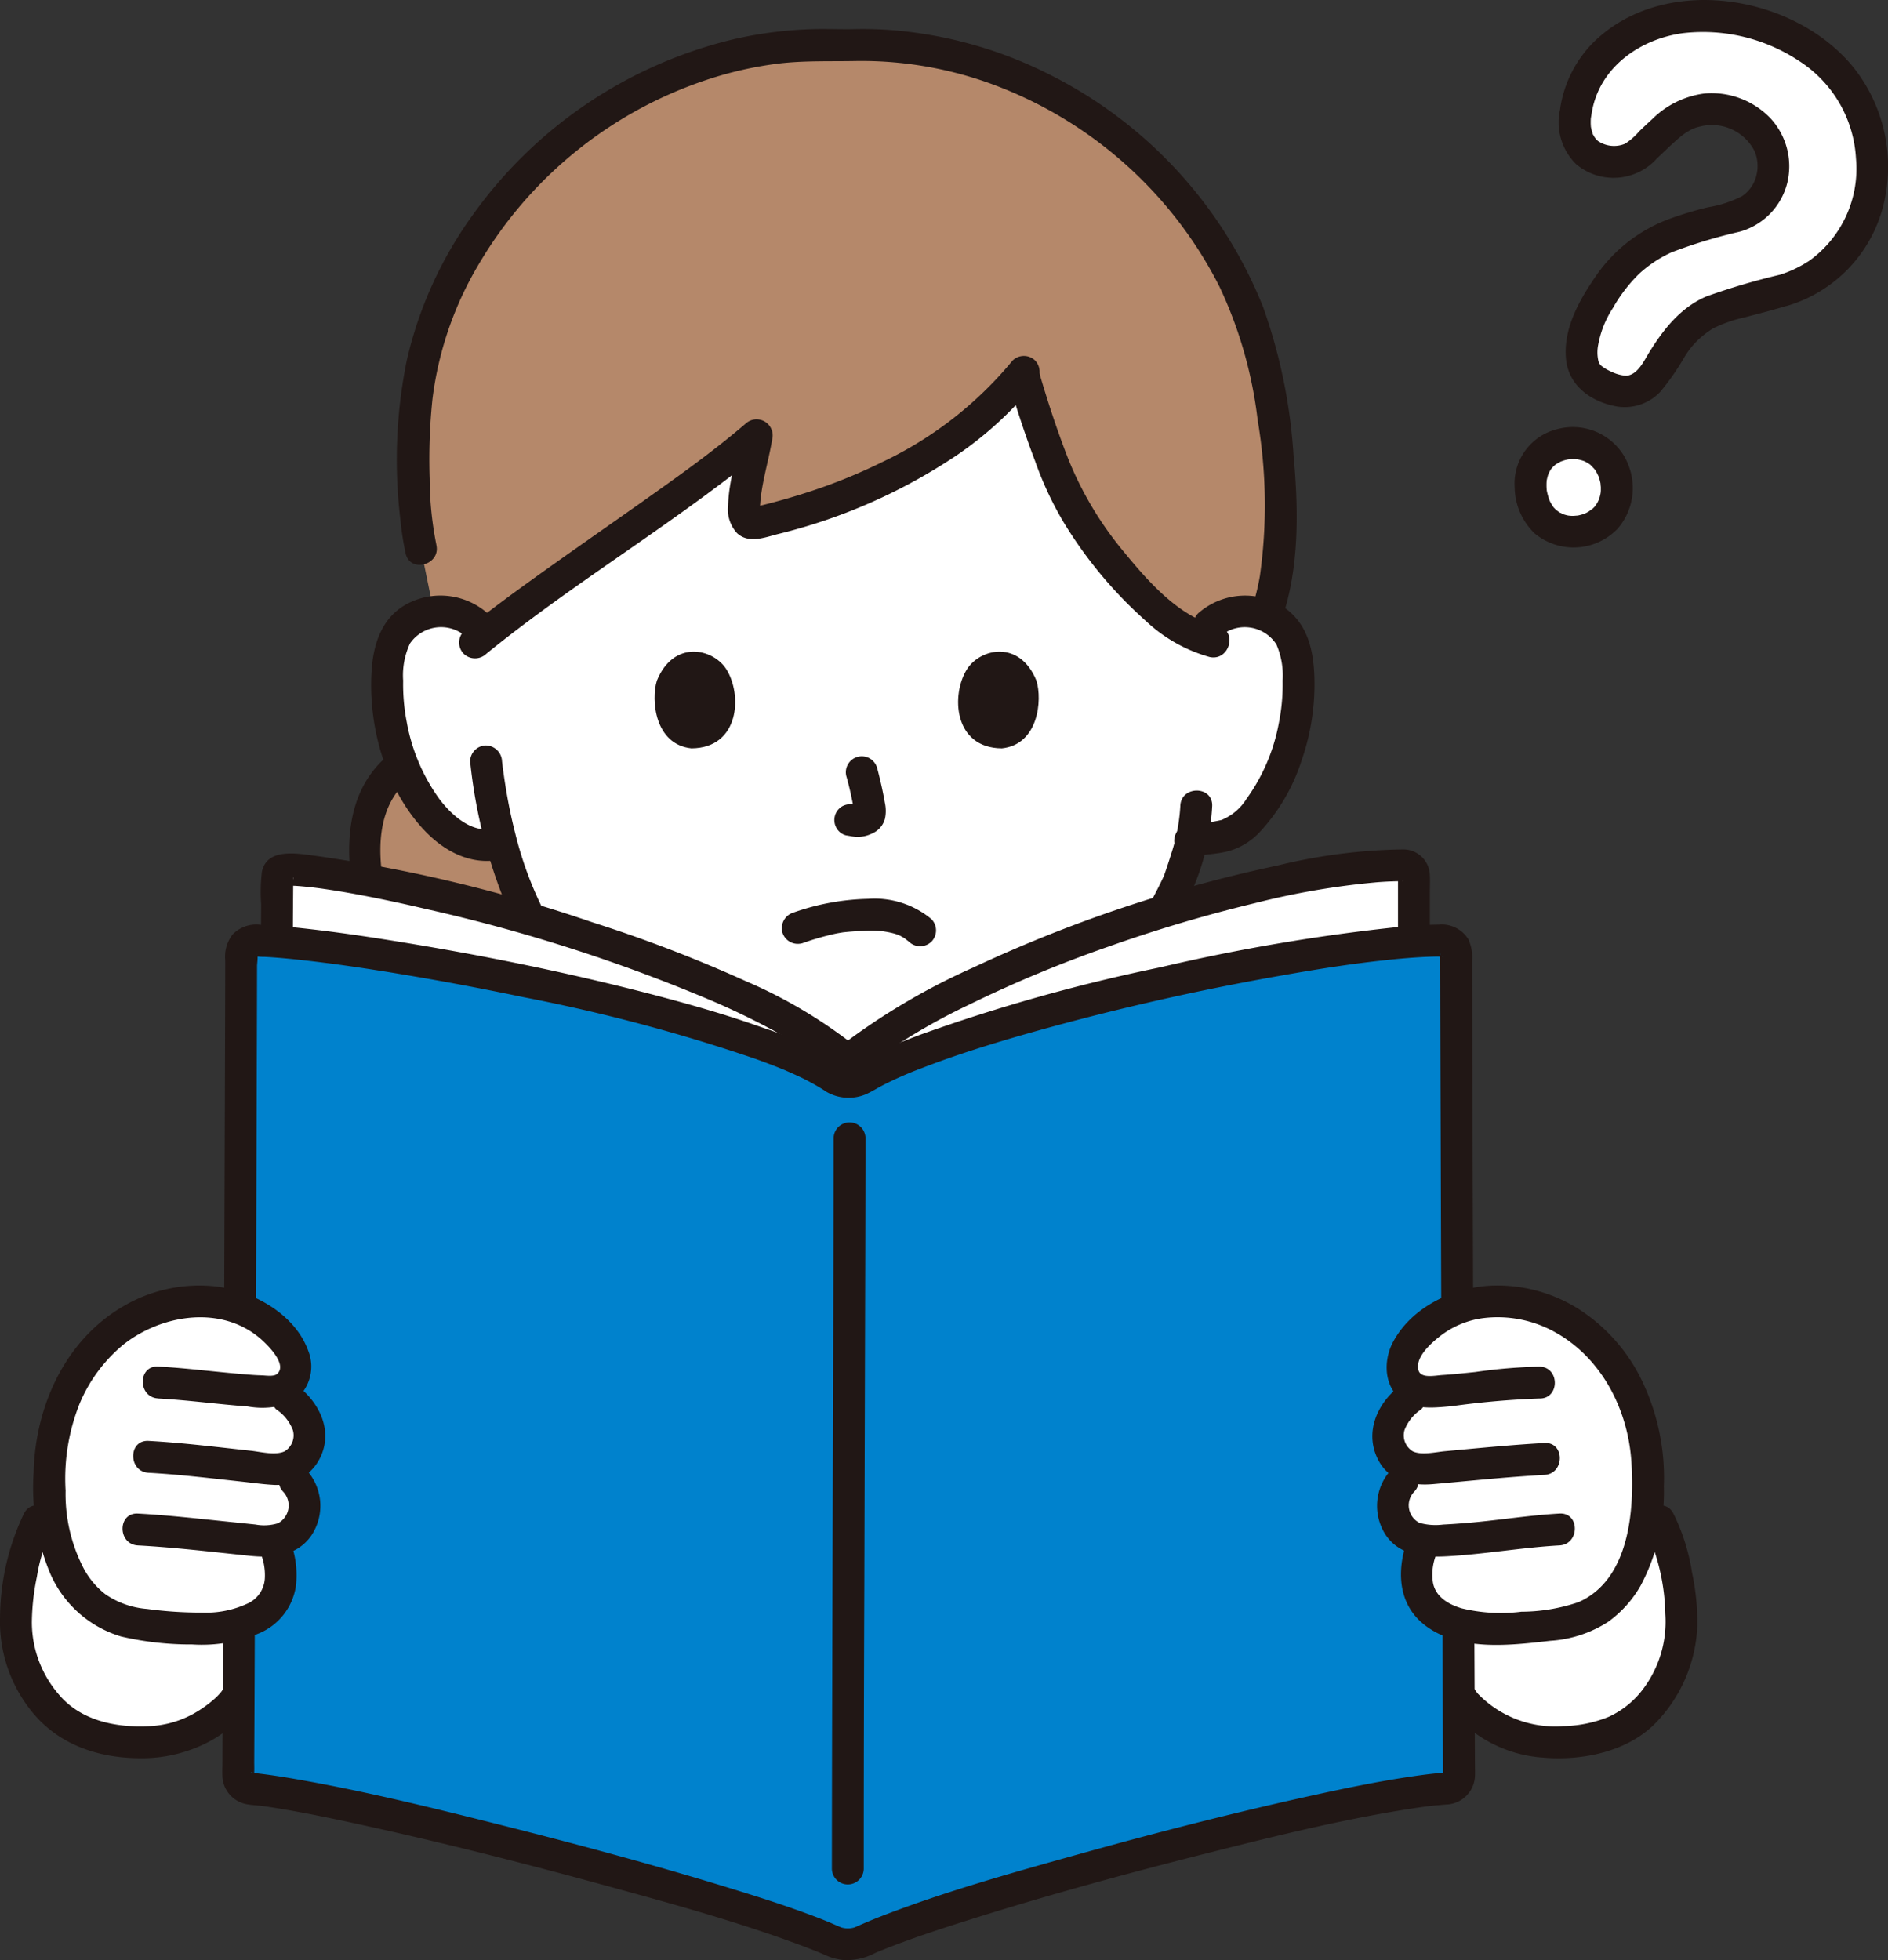
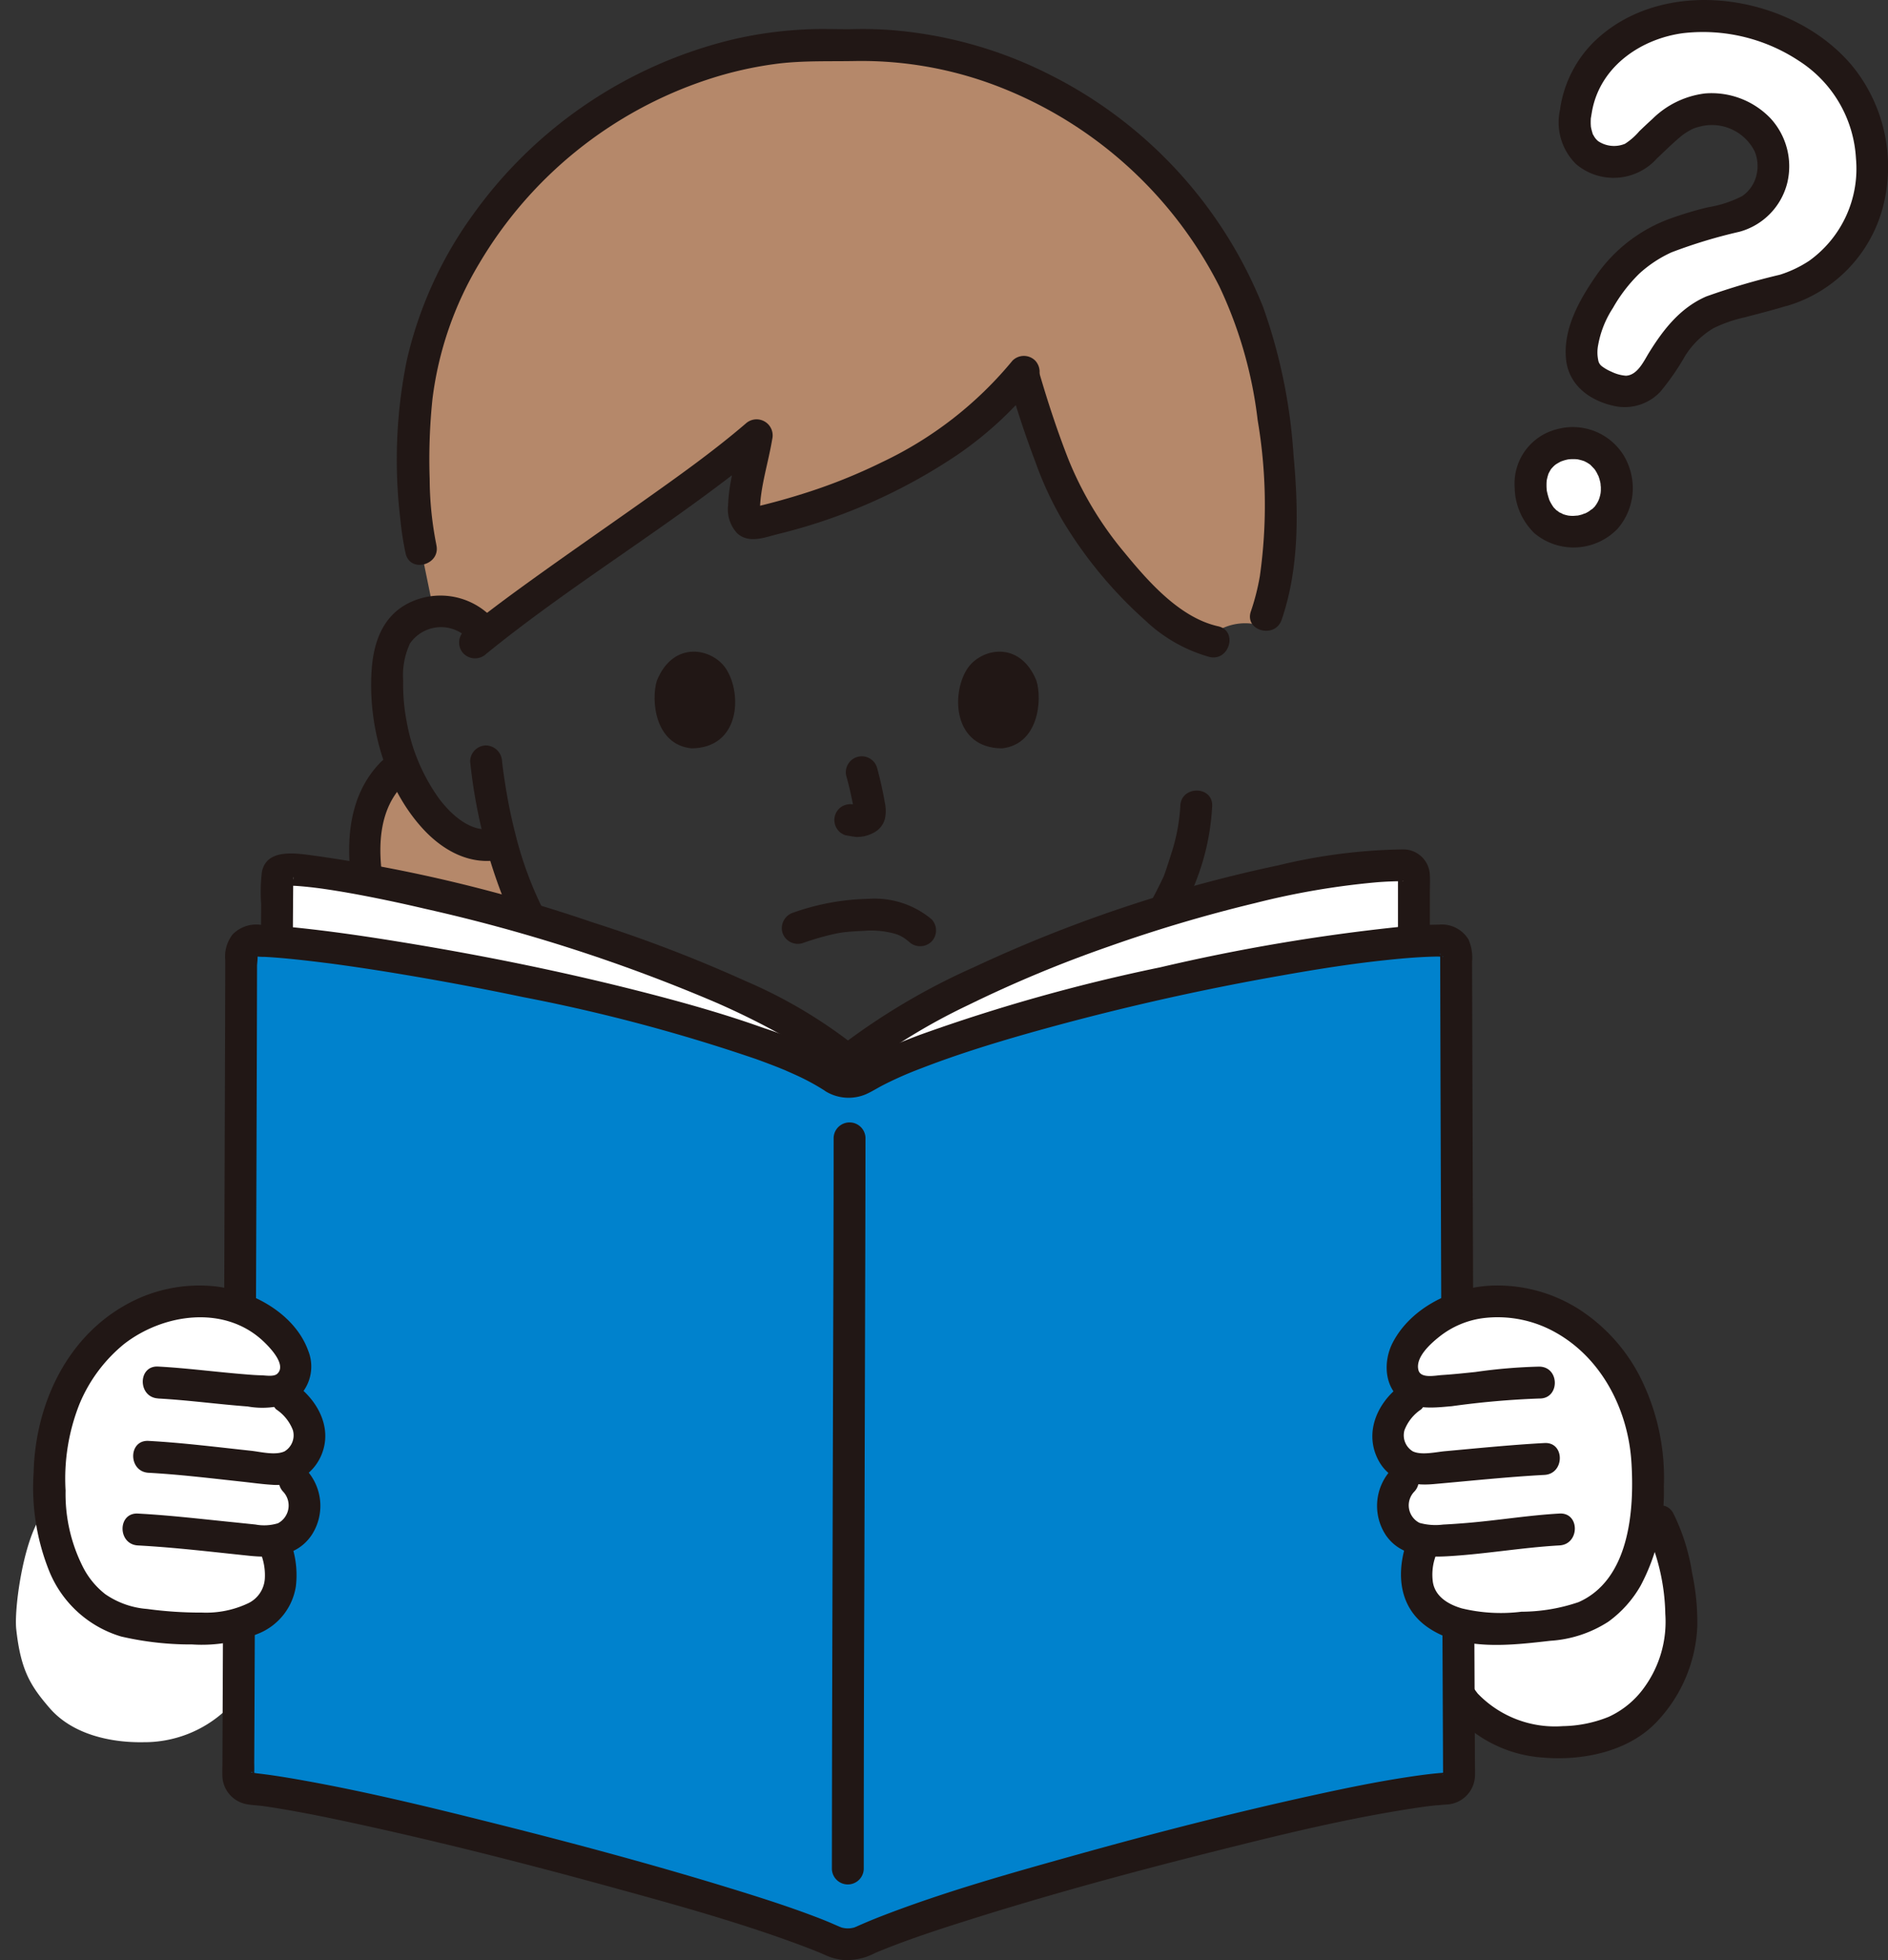
<svg xmlns="http://www.w3.org/2000/svg" width="182.924" height="189.888" viewBox="0 0 182.924 189.888">
  <rect x="0" y="0" width="182.924" height="189.888" fill="#333333" stroke="none" />
  <g id="グループ_681" data-name="グループ 681" transform="translate(-0.001 0)">
-     <path id="パス_94" data-name="パス 94" d="M94.1,124.979c-6.623-.939-12.7-5.156-17.724-11.164a36.28,36.28,0,0,1-7.018-13.961l-.4.1a5.608,5.608,0,0,1-4.951-1.473,13.456,13.456,0,0,1-3.48-4.568,21.171,21.171,0,0,1-2.159-11.224,7.065,7.065,0,0,1,.74-2.842,5,5,0,0,1,3.593-2.389A5.291,5.291,0,0,1,66.945,78.7s2.78-27.686,35-27.686S137.973,78.7,137.973,78.7a5.291,5.291,0,0,1,4.235-1.239,5,5,0,0,1,3.593,2.389,7.065,7.065,0,0,1,.74,2.842,21.174,21.174,0,0,1-2.16,11.223,13.456,13.456,0,0,1-3.48,4.568c-1.15.917-3.165.917-4.685,1.135-.371,1.578-.863,2.95-1.085,3.623-1.367,3.711-9.87,18.149-19.944,20.388Z" transform="translate(-20.794 -18.193)" fill="#fff" />
    <path id="パス_95" data-name="パス 95" d="M55.512,119.376q.147-.451.338-.886a7.975,7.975,0,0,1,2.745-3.352q.332.837.735,1.649a13.456,13.456,0,0,0,3.48,4.568,5.608,5.608,0,0,0,4.951,1.473s.138-.034.395-.1a36.282,36.282,0,0,0,7.018,13.961q1.123,1.344,2.316,2.564a19.436,19.436,0,0,1-8.042,9.333,13.245,13.245,0,0,1-8.693,2.252c-.6-.071-1.228-.108-1.507-.643-.4-.772.862-2.187,1.581-3.573.854-1.642.34-4.3-.268-6.047a39.1,39.1,0,0,0-2.472-4.963,28.673,28.673,0,0,1-3-9.779A15.172,15.172,0,0,1,55.512,119.376Z" transform="translate(-19.588 -41.064)" fill="#b5886a" />
    <path id="パス_96" data-name="パス 96" d="M145.5,42.374c.919,6.277,1.437,15.077-1,20.7a4.444,4.444,0,0,0-.878-.22,5.231,5.231,0,0,0-4.528,1.53c-5.268-1.673-10.937-9.453-12.982-12.95-1.509-2.583-3.562-8.492-4.8-12.867-5.894,7.411-15.644,12.159-25.816,14.516-2.436.591-.5-5.154.042-8.532C89.2,49.992,76.319,58.271,69.163,63.922a5.04,5.04,0,0,0-4.929-2.252c-.6-2.936-1.239-6.047-1.239-6.047a52.021,52.021,0,0,1-.029-17.215C66.649,20.217,84.827,5.779,103.89,6.834c19.062-1.054,37.24,13.382,40.921,31.571C145.04,39.535,145.279,40.883,145.5,42.374Z" transform="translate(-22.206 -2.418)" fill="#b5886a" />
    <path id="パス_97" data-name="パス 97" d="M55.657,114.481c-3.365,3.419-3.44,8.364-2.68,12.815a29.932,29.932,0,0,0,2.065,6.836c.876,2.03,2.144,3.869,2.99,5.908.609,1.471,1.258,3.614.708,5.189-.571,1.635-2.467,3.057-1.817,4.976.749,2.211,4.132,1.982,5.961,1.748a16.151,16.151,0,0,0,5.823-2.037,20.854,20.854,0,0,0,9.4-10.557,1.558,1.558,0,0,0-1.078-1.9,1.579,1.579,0,0,0-1.9,1.078,17.228,17.228,0,0,1-6.87,8.048,15.62,15.62,0,0,1-4.653,2.114,9.625,9.625,0,0,1-2.441.275,8.919,8.919,0,0,1-1.249-.082c.032.005-.493-.059-.463-.093a.589.589,0,0,1,.4.625q-.018.352.052,0a21.477,21.477,0,0,0,1.166-1.965,6.462,6.462,0,0,0,.878-2.689,11.952,11.952,0,0,0-.733-5.007,42.262,42.262,0,0,0-2.629-5.332,26.943,26.943,0,0,1-2.14-5.661c-.993-3.86-1.678-8.986,1.4-12.109,1.4-1.415-.787-3.6-2.184-2.184Z" transform="translate(-18.754 -40.665)" fill="#211715" />
-     <path id="パス_98" data-name="パス 98" d="M181.344,93.582a3.648,3.648,0,0,1,5.4.836,7.589,7.589,0,0,1,.6,3.5,19.016,19.016,0,0,1-.379,4.173,18.143,18.143,0,0,1-3.125,7.288,5.17,5.17,0,0,1-2.427,2.045,26.187,26.187,0,0,1-3.441.508,1.554,1.554,0,0,0-1.079,1.9,1.585,1.585,0,0,0,1.9,1.079c1.072-.155,2.164-.19,3.217-.45a6.545,6.545,0,0,0,3.142-1.9,18.381,18.381,0,0,0,4.011-6.854,22.435,22.435,0,0,0,1.259-8.07c-.082-2.716-.669-5.313-3.06-6.9a6.873,6.873,0,0,0-8.21.668,1.557,1.557,0,0,0,0,2.184,1.576,1.576,0,0,0,2.184,0Z" transform="translate(-63.072 -31.983)" fill="#211715" />
    <path id="パス_99" data-name="パス 99" d="M165.849,120.539a18.244,18.244,0,0,1-.908,4.712c-.164.537-.341,1.071-.522,1.6-.044.129-.089.257-.134.382-.163.464.077-.144-.059.148a41.632,41.632,0,0,1-2.375,4.38,43.4,43.4,0,0,1-9.442,11.08,17.413,17.413,0,0,1-6.937,3.562c-1.936.445-1.117,3.423.821,2.977,5.284-1.214,9.678-5.087,13.124-9.093a47.725,47.725,0,0,0,7.374-11.125,23.215,23.215,0,0,0,2.144-8.625c.064-1.988-3.024-1.985-3.088,0Z" transform="translate(-51.488 -42.459)" fill="#211715" />
    <path id="パス_100" data-name="パス 100" d="M67.177,91.4a6.92,6.92,0,0,0-7.483-1.071c-2.6,1.212-3.538,3.747-3.741,6.442-.4,5.376,1.258,11.472,4.954,15.5,1.967,2.145,4.654,3.616,7.614,2.965,1.94-.427,1.119-3.4-.821-2.978-2.1.461-4.036-1.34-5.2-2.874a18.211,18.211,0,0,1-3.152-7.431,19,19,0,0,1-.351-4.031,7.331,7.331,0,0,1,.661-3.6A3.653,3.653,0,0,1,65,93.584a1.584,1.584,0,0,0,2.184,0,1.557,1.557,0,0,0,0-2.184Z" transform="translate(-19.935 -31.986)" fill="#211715" />
    <path id="パス_101" data-name="パス 101" d="M70.806,113.8A50.2,50.2,0,0,0,74.9,129.15a37.451,37.451,0,0,0,13.42,15.325,25.031,25.031,0,0,0,9.832,3.836,1.6,1.6,0,0,0,1.9-1.078,1.556,1.556,0,0,0-1.079-1.9c-6-.887-11.1-4.37-15.205-8.7a35.575,35.575,0,0,1-8.579-15.807q-.5-1.947-.841-3.932-.156-.9-.284-1.8c-.064-.436-.093-.669-.169-1.3a1.592,1.592,0,0,0-1.544-1.544,1.554,1.554,0,0,0-1.544,1.544Z" transform="translate(-25.253 -40.035)" fill="#211715" />
    <path id="パス_102" data-name="パス 102" d="M63.594,54.347a33.215,33.215,0,0,1-.65-6.376,56.437,56.437,0,0,1,.27-7.754,33.5,33.5,0,0,1,4.511-13.1A40.394,40.394,0,0,1,89.813,9.284a36.29,36.29,0,0,1,6.956-1.571c2.5-.294,4.994-.193,7.5-.244a36.785,36.785,0,0,1,14.27,2.669A40.313,40.313,0,0,1,139.452,29.3a41.586,41.586,0,0,1,3.716,12.978,49,49,0,0,1,.213,15.078,22.081,22.081,0,0,1-.871,3.428c-.65,1.882,2.331,2.691,2.977.821,1.75-5.064,1.635-10.755,1.149-16.024A52.679,52.679,0,0,0,143.692,31.3,43,43,0,0,0,123.069,8.815a41.134,41.134,0,0,0-14.99-4.307,35.831,35.831,0,0,0-3.924-.129c-1.316.03-2.627-.03-3.943,0a39.187,39.187,0,0,0-7.806.98A43.484,43.484,0,0,0,67.024,22.515a38.786,38.786,0,0,0-6.3,13.961A48.373,48.373,0,0,0,60.107,51.9a28.379,28.379,0,0,0,.507,3.273c.437,1.938,3.416,1.117,2.977-.821Z" transform="translate(-21.313 -1.559)" fill="#211715" />
    <path id="パス_103" data-name="パス 103" d="M151.919,56.589c.747,2.556,1.578,5.091,2.525,7.58a33.533,33.533,0,0,0,2.645,5.729,41.754,41.754,0,0,0,8.046,9.724,14.841,14.841,0,0,0,6.216,3.527c1.936.433,2.763-2.543.821-2.977-3.667-.82-6.7-4.254-9.031-7.093a33.683,33.683,0,0,1-5.494-9.144c-1.045-2.676-1.945-5.41-2.752-8.167-.557-1.9-3.538-1.094-2.977.821Z" transform="translate(-54.156 -19.503)" fill="#211715" />
    <path id="パス_104" data-name="パス 104" d="M122.77,54.039a36.644,36.644,0,0,1-12.614,9.83,53.521,53.521,0,0,1-7.769,3.1q-2.084.656-4.209,1.169c-.171.041-.345.075-.515.122-.34.1.134.064,0,.015a1.38,1.38,0,0,1,.611.36c0-.005.143.25.059.1a.889.889,0,0,1-.05-.224c.075.372.008-.039.01-.115.053-2.168.81-4.465,1.187-6.737a1.558,1.558,0,0,0-2.58-1.5c-3.181,2.726-6.614,5.155-10.028,7.576C82.978,70.49,79.051,73.2,75.193,76c-1.9,1.381-3.781,2.787-5.6,4.269a1.555,1.555,0,0,0,0,2.184,1.579,1.579,0,0,0,2.184,0c6.963-5.667,14.647-10.463,21.853-15.827,1.855-1.381,3.7-2.788,5.452-4.293l-2.58-1.5c-.4,2.409-1.227,4.805-1.3,7.261a3.394,3.394,0,0,0,.886,2.686c1.121,1.02,2.666.4,3.939.075a54.057,54.057,0,0,0,17.382-7.671,35.369,35.369,0,0,0,7.544-6.958,1.592,1.592,0,0,0,0-2.184,1.555,1.555,0,0,0-2.184,0Z" transform="translate(-24.66 -19.115)" fill="#211715" />
    <path id="パス_105" data-name="パス 105" d="M257.4,28.978c-3.1.957-5.295,1.307-6.877,2.006a8.015,8.015,0,0,0-3.378,2.706,26.979,26.979,0,0,0-1.949,2.937c-.748,1.292-2.2,2.536-3.874,2.066-2.335-.656-3.361-1.464-3.5-3.269-.046-3.078,1.465-5.3,3.4-8.029,3.7-4.168,7.545-4.348,11.693-5.636a5.056,5.056,0,0,0,2.9-7.187,6.213,6.213,0,0,0-6.7-2.993c-1.974.409-2.842,1.415-5.759,4.174a3.77,3.77,0,0,1-2.846.755c-3.3-.351-3.56-3.3-3.281-4.7.515-3.708,2.652-6.448,6.489-8.209,7.034-3.229,18.418.358,21.344,8.391C267.431,18.479,265.124,26.594,257.4,28.978Z" transform="translate(-84.58 -0.864)" fill="#fff" />
    <path id="パス_106" data-name="パス 106" d="M237.83,73.95a4.408,4.408,0,0,1-5.216.867,4.3,4.3,0,0,1-1.93-2.662,4.587,4.587,0,0,1,.778-4.077,4.367,4.367,0,0,1,5.64-.592,4.522,4.522,0,0,1,.825,6.341C237.9,73.869,237.863,73.91,237.83,73.95Z" transform="translate(-82.211 -23.795)" fill="#fff" />
    <path id="パス_107" data-name="パス 107" d="M256.148,26.625a66.353,66.353,0,0,0-7.091,2.095c-2.509,1.087-4.146,3.179-5.553,5.453-.493.8-1.108,2.173-2.228,2.225a3.85,3.85,0,0,1-1.41-.389,4.277,4.277,0,0,1-.926-.53.924.924,0,0,1-.356-.614,3.654,3.654,0,0,1,0-1.452,9.657,9.657,0,0,1,1.424-3.569,14.932,14.932,0,0,1,2.582-3.357,12.053,12.053,0,0,1,3.092-2.039,49.14,49.14,0,0,1,6.58-1.994,6.55,6.55,0,0,0,4.641-4.732,6.869,6.869,0,0,0-1.6-6.235,7.906,7.906,0,0,0-6.374-2.434,8.752,8.752,0,0,0-5.1,2.481c-.426.382-.84.778-1.254,1.172a6.24,6.24,0,0,1-1.391,1.222,2.77,2.77,0,0,1-2.6-.253,1.708,1.708,0,0,1-.45-.562c-.165-.275-.041-.032-.11-.249a4.769,4.769,0,0,1-.154-.634c-.041-.245.017.235.005-.006-.005-.09-.012-.179-.014-.27,0-.149,0-.3.009-.45,0-.079.014-.158.022-.237,0,.038-.051.355,0,.088.05-.291.091-.582.154-.871.917-4.2,4.81-6.742,8.75-7.27a16.873,16.873,0,0,1,11.283,2.711,12.011,12.011,0,0,1,5.481,9.426,10.977,10.977,0,0,1-4.523,9.908,11.375,11.375,0,0,1-2.874,1.365c-1.887.6-1.081,3.582.821,2.978a13.582,13.582,0,0,0,9.293-9.972A15.481,15.481,0,0,0,263.295,6.5c-5.775-7.077-18.333-9.092-25.149-2.42a11.483,11.483,0,0,0-3.262,6.562,5.683,5.683,0,0,0,1.556,5.257,5.633,5.633,0,0,0,7.825-.538c.479-.455.955-.915,1.44-1.363.2-.181.394-.361.6-.536.165-.143.4-.335.424-.354a6.6,6.6,0,0,1,1.009-.621c.219-.109-.207.075.022-.013.089-.035.18-.064.272-.1.217-.07.437-.122.66-.172a4.644,4.644,0,0,1,5.043,2.44,3.672,3.672,0,0,1,.2,2.256,3.4,3.4,0,0,1-1.4,2.1,11.159,11.159,0,0,1-3.314,1.082,34.958,34.958,0,0,0-3.667,1.1,14.9,14.9,0,0,0-7.077,5.394c-1.642,2.357-3.286,5.176-3.013,8.171.242,2.667,2.485,4.21,4.987,4.643a4.751,4.751,0,0,0,4.153-1.435,24.212,24.212,0,0,0,2.418-3.5,8.216,8.216,0,0,1,2.748-2.667,13.385,13.385,0,0,1,2.983-1.036c1.415-.371,2.826-.73,4.224-1.158C258.864,29.024,258.056,26.043,256.148,26.625Z" transform="translate(-83.739 0)" fill="#211715" />
    <path id="パス_108" data-name="パス 108" d="M235.879,72c-.078.079-.158.158-.241.232-.041.037-.085.071-.125.107-.125.115.086-.074.1-.074-.058,0-.253.172-.312.208q-.158.1-.322.179c-.047.023-.1.044-.142.068-.151.077.124-.055.129-.055a1.268,1.268,0,0,0-.292.1c-.113.035-.228.064-.345.092l-.149.031c-.207.047.034-.008.112-.008-.2,0-.4.035-.6.032-.115,0-.229-.016-.344-.019-.166,0,.164.024.168.026a.754.754,0,0,0-.193-.033,4.05,4.05,0,0,1-.556-.15c-.045-.015-.089-.035-.134-.049-.153-.046.147.056.151.064-.021-.049-.294-.151-.349-.183s-.2-.175-.273-.182c.014,0,.221.193.106.077-.036-.036-.078-.068-.116-.1-.073-.068-.143-.14-.211-.214-.017-.019-.121-.148-.129-.147.026-.005.2.284.069.089-.1-.146-.193-.291-.279-.445-.039-.07-.075-.142-.11-.214-.159-.328.086.244.01.039a6.836,6.836,0,0,1-.294-1.062c-.059-.306.034.376.016.125-.005-.072-.014-.144-.019-.217q-.019-.263-.012-.528c0-.1.012-.207.017-.31.014-.279-.064.322-.007.041a5.446,5.446,0,0,1,.156-.621c.113-.338-.106.179.019-.064.05-.1.1-.193.152-.286a1.828,1.828,0,0,1,.184-.28c.013,0-.193.219-.064.086.048-.049.092-.1.14-.154q.1-.107.214-.205c.281-.249-.188.114.035-.033a5.2,5.2,0,0,1,.553-.322,1.03,1.03,0,0,0,.134-.064s-.3.111-.14.064c.111-.033.218-.077.329-.11q.144-.041.289-.073c.064-.015.44-.077.188-.04s.08,0,.143,0c.116-.006.233-.008.35-.005.1,0,.2.011.3.017.264.017-.318-.06.035.008a4.39,4.39,0,0,1,.579.156c.36.125-.193-.109.049.015.1.053.21.106.311.166s.169.113.257.165c.142.084-.118-.091-.123-.1.014.03.083.064.107.089.161.149.3.314.458.465.111.107-.095-.117-.1-.129,0,.039.086.119.109.153.064.091.12.185.176.28s.107.232.176.337c.084.129-.06-.136-.06-.151a.71.71,0,0,0,.069.179,4.8,4.8,0,0,1,.184.647c.013.064.023.129.035.193.046.229-.038-.082-.015-.123-.031.057.021.268.023.338,0,.113,0,.227,0,.34,0,.071-.046.437-.006.183s-.032.156-.048.228c-.026.111-.055.222-.09.331-.02.064-.152.407-.06.187s-.064.117-.094.176c-.064.12-.139.232-.211.347-.033.051-.074.179,0,.011s-.025.028-.076.087a1.544,1.544,0,1,0,2.165,2.2l.018-.018a6.043,6.043,0,0,0,1.491-3.647,6.23,6.23,0,0,0-.828-3.414,5.79,5.79,0,0,0-6.475-2.622,5.424,5.424,0,0,0-4.134,5.652,6.306,6.306,0,0,0,1.934,4.451,5.911,5.911,0,0,0,8.017-.431A1.544,1.544,0,0,0,235.883,72Z" transform="translate(-81.353 -22.936)" fill="#211715" />
    <path id="パス_109" data-name="パス 109" d="M216.078,237.85c-.881,2.818,1.965,8.176,3.428,9.445a11.544,11.544,0,0,0,8.03,3.186c3.145.06,6.884-.722,9.118-3.307,1.879-2.175,2.8-3.685,3.232-7.63.2-1.828-.542-7.622-2.094-10.454" transform="translate(-77.005 -81.706)" fill="#fff" />
    <path id="パス_110" data-name="パス 110" d="M151.466,130.456a1.045,1.045,0,0,0-.579-.172c-12.832,0-41.7,9.062-53.861,18.9C85.51,139.359,50.74,130.7,42.435,130.7a.659.659,0,0,0-.688.63v.01c-.008.986-.028,4.231-.032,6.361,12.172.961,45.192,7.287,53.986,13.181a2.728,2.728,0,0,0,2.669.089c9.148-5.468,40.154-12.352,53.513-13.277v-6.478A.9.9,0,0,0,151.466,130.456Z" transform="translate(-14.877 -46.466)" fill="#fff" />
    <path id="パス_111" data-name="パス 111" d="M26.239,237.85c.881,2.818-1.965,8.176-3.428,9.445a11.544,11.544,0,0,1-8.03,3.186c-3.146.06-6.884-.722-9.118-3.307-1.879-2.175-2.8-3.685-3.233-7.63-.2-1.828.542-7.622,2.094-10.454" transform="translate(-0.855 -81.706)" fill="#fff" />
-     <path id="パス_112" data-name="パス 112" d="M23.9,237.4a3.538,3.538,0,0,1,.082,1.425A10.4,10.4,0,0,1,23.408,241a15.092,15.092,0,0,1-1.82,3.517,2.074,2.074,0,0,1-.309.407,5.6,5.6,0,0,1-.414.424,11.651,11.651,0,0,1-2.089,1.5,9.738,9.738,0,0,1-4.458,1.226c-3.118.133-6.439-.539-8.553-3a10.726,10.726,0,0,1-2.676-7.1,22.639,22.639,0,0,1,.488-4.381A16.63,16.63,0,0,1,5,229.009c.935-1.753-1.73-3.315-2.666-1.559a23.666,23.666,0,0,0-2.33,10.074,13.843,13.843,0,0,0,3.064,9.112c2.566,3.2,6.39,4.507,10.413,4.533a13.937,13.937,0,0,0,5.833-1.148A12.141,12.141,0,0,0,23.55,247a16.781,16.781,0,0,0,2.687-4.785,9.1,9.1,0,0,0,.636-5.633,1.545,1.545,0,0,0-2.977.821Z" transform="translate(0 -80.846)" fill="#211715" />
    <path id="パス_113" data-name="パス 113" d="M213.746,236.581a8.593,8.593,0,0,0,.418,5.037,18.019,18.019,0,0,0,2.2,4.453,12.669,12.669,0,0,0,9.305,5.043c3.86.329,8.35-.584,11.075-3.53a14.289,14.289,0,0,0,3.867-9.226,23.027,23.027,0,0,0-.508-5.152,19.67,19.67,0,0,0-1.818-5.754c-.935-1.754-3.6-.193-2.667,1.559a20.352,20.352,0,0,1,1.893,8.19,10.834,10.834,0,0,1-2.032,7.107,8.688,8.688,0,0,1-3.457,2.86,12.35,12.35,0,0,1-4.439.9,10.39,10.39,0,0,1-8.243-3.152,13.722,13.722,0,0,1-1.982-3.527,12.593,12.593,0,0,1-.668-2.277,3.808,3.808,0,0,1,.032-1.714,1.545,1.545,0,0,0-2.977-.821Z" transform="translate(-76.162 -80.848)" fill="#211715" />
    <path id="パス_114" data-name="パス 114" d="M93.618,154.926c-9.388-6.292-46.385-13.077-56.155-13.3a1.263,1.263,0,0,0-1.3,1.231c0,.012,0,.023,0,.033-.022,11.633-.217,68.372-.284,79.636a1.28,1.28,0,0,0,1.146,1.262c9.172.764,47.851,10.779,56.6,14.828a3.591,3.591,0,0,0,2.668-.009c8.728-4.111,47.146-14.323,56.694-14.831a1.265,1.265,0,0,0,1.174-1.258c-.064-11.288-.262-68.049-.284-79.646a1.24,1.24,0,0,0-1.235-1.241c-11.1-.08-46.482,7.473-56.363,13.382A2.728,2.728,0,0,1,93.618,154.926Z" transform="translate(-12.797 -50.511)" fill="#0082cd" />
    <path id="パス_115" data-name="パス 115" d="M42.383,136.191c0-1.754.023-3.509.032-5.263a1.605,1.605,0,0,0,0-.369c.226.788-1.3.734-.549.836.25.033.515.019.767.035.654.041,1.305.109,1.955.188.156.019.311.039.466.059-.411-.053.162.023.257.037q.617.089,1.232.188,1.33.214,2.652.468c2.023.386,4.036.82,6.041,1.291a161.478,161.478,0,0,1,28,9.012,73.977,73.977,0,0,1,6.709,3.317c.984.557,1.953,1.145,2.891,1.776a21.784,21.784,0,0,1,2.218,1.661,1.6,1.6,0,0,0,2.184,0,59.381,59.381,0,0,1,10.61-6.463,121.788,121.788,0,0,1,13.54-5.644,142.071,142.071,0,0,1,14.24-4.225,74.9,74.9,0,0,1,11.838-2.018c.473-.035.946-.064,1.42-.079.213-.008.425-.014.638-.017.091,0,.185,0,.276,0,.369-.033.053.059-.024-.059-.266-.4-.322-.781-.322-.22v5.5a1.545,1.545,0,0,0,3.088,0v-4.078c0-.569.03-1.147,0-1.715a2.574,2.574,0,0,0-2.635-2.51h-.036a54.152,54.152,0,0,0-12.048,1.552,135.826,135.826,0,0,0-29.486,9.873,64.6,64.6,0,0,0-13.28,7.922h2.184A47.246,47.246,0,0,0,86.2,140.632a136.263,136.263,0,0,0-14.762-5.66A145.925,145.925,0,0,0,44.7,128.539c-1.769-.22-4.825-.866-5.32,1.533a16.82,16.82,0,0,0-.071,3.148c-.006.989-.016,1.978-.017,2.967a1.545,1.545,0,0,0,3.088,0Z" transform="translate(-14.005 -45.612)" fill="#211715" />
    <path id="パス_116" data-name="パス 116" d="M93.539,152.731a34.983,34.983,0,0,0-7.626-3.5c-3.538-1.269-7.164-2.3-10.8-3.25-8.034-2.09-16.192-3.751-24.383-5.082-3.341-.544-6.695-1.036-10.061-1.386-1.158-.12-2.324-.225-3.49-.275a3.186,3.186,0,0,0-2.707.941,3.486,3.486,0,0,0-.708,2.481q-.016,7.77-.044,15.541-.037,11.506-.077,23.013-.041,11.591-.085,23.182-.032,8.024-.069,16.048c0,.374-.018.751-.006,1.125a2.873,2.873,0,0,0,2.279,2.847c.538.107,1.11.125,1.656.193.261.032-.364-.053.064.009l.35.051q.451.065.9.14c2.949.479,5.876,1.1,8.793,1.742,7.768,1.714,15.484,3.675,23.155,5.778,6.506,1.783,13.071,3.574,19.384,5.97q.369.14.735.285l.365.147c.07.028.484.2.245.1-.209-.089.322.142.44.193a5.6,5.6,0,0,0,1.778.5,5.826,5.826,0,0,0,3.039-.65l.281-.124.168-.072c.183-.079-.3.124-.109.046.249-.1.5-.2.747-.3,2.67-1.057,5.408-1.947,8.145-2.809,7.584-2.391,15.265-4.488,22.976-6.433,6.739-1.7,13.541-3.391,20.42-4.417l.4-.058c.152-.022.5-.064.135-.021.272-.035.544-.069.817-.1.47-.053.941-.084,1.411-.125a2.876,2.876,0,0,0,2.787-2.7c.025-.4,0-.809,0-1.211q-.017-3.305-.031-6.609-.044-10.229-.08-20.458-.043-11.961-.084-23.924-.034-10.149-.064-20.3l-.017-6.472a4.323,4.323,0,0,0-.351-2.128,3.02,3.02,0,0,0-2.887-1.436c-1.287.013-2.573.1-3.86.222a185.526,185.526,0,0,0-23.108,3.911,171.257,171.257,0,0,0-23.31,6.548c-1.409.531-2.808,1.1-4.172,1.737-.555.257-1.1.533-1.642.829-.575.317-1.059.643-1.708.257a1.545,1.545,0,0,0-1.559,2.667,4.289,4.289,0,0,0,3.863.261c.591-.261,1.142-.621,1.72-.914a35.508,35.508,0,0,1,3.6-1.583c3.378-1.314,6.848-2.391,10.333-3.385a247.245,247.245,0,0,1,24.537-5.609c3.553-.631,6.872-1.158,10.3-1.516,1.355-.143,2.713-.261,4.074-.313q.412-.015.825-.022a2.83,2.83,0,0,0,.362,0h.2c-.036.116-.288-.193-.267-.185-.14-.04.015-.185-.041.015a1.181,1.181,0,0,0,0,.278v.6q.017,7.775.044,15.55.036,11.3.076,22.6.04,11.43.084,22.859.032,8.014.069,16.027,0,.6.006,1.191a1.635,1.635,0,0,0,0,.238c.046.27-.064.044.054-.008.322-.144.138-.107-.169-.083-1.158.09-2.316.254-3.466.43-3.016.463-6.009,1.083-8.989,1.737-7.716,1.688-15.376,3.657-22.981,5.781-6.357,1.774-12.771,3.569-18.93,5.959q-.869.337-1.725.708c-.2.086-.4.172-.6.264-.064.031-.362.14-.116.059a2.276,2.276,0,0,1-.73.129,2.227,2.227,0,0,1-.731-.12c.2.064.015,0-.078-.038-.309-.129-.614-.266-.924-.4q-.713-.3-1.437-.573c-2.682-1.021-5.423-1.891-8.165-2.734-7.438-2.288-14.961-4.31-22.507-6.206-6.626-1.664-13.29-3.3-20.025-4.455-1.142-.193-2.288-.372-3.44-.5-.08-.009-.5-.105-.556-.055.287-.257.29.62.326.013.024-.4,0-.8.006-1.2q.017-3.314.031-6.626.043-10.073.078-20.146.043-11.82.083-23.64.034-10.022.064-20.043.01-3.269.017-6.539c0-.193.122-1.008,0-1.141.212.238-.589.155.009.253a7.11,7.11,0,0,0,.74.033c1.2.064,2.393.18,3.585.31q1.086.119,2.169.257l.52.064.351.046q.631.085,1.261.175,2.662.378,5.313.823,5.933.987,11.821,2.221a167.355,167.355,0,0,1,22.617,6.018q1.066.386,2.119.8.264.106.528.216c.07.026.138.055.205.087.3.133.609.266.91.405a21.918,21.918,0,0,1,2.978,1.62C93.64,156.5,95.188,153.827,93.539,152.731Z" transform="translate(-11.939 -49.648)" fill="#211715" />
    <path id="パス_117" data-name="パス 117" d="M125.451,170.508c0,8.073-.034,16.148-.057,24.219q-.048,16.614-.091,33.229-.015,6.7-.021,13.391a1.545,1.545,0,0,0,3.088,0q0-13.768.057-27.531.044-16.148.091-32.3.014-5.505.021-11.012a1.545,1.545,0,0,0-3.088,0Z" transform="translate(-44.682 -60.281)" fill="#211715" />
    <path id="パス_118" data-name="パス 118" d="M10.995,201.711a14.023,14.023,0,0,1,3.345-3.266,13.267,13.267,0,0,1,7.275-2.475,10.805,10.805,0,0,1,5.238,1.072,10.271,10.271,0,0,1,2.954,2.237,5.347,5.347,0,0,1,1.393,2.374,2.6,2.6,0,0,1-.727,2.545,1.951,1.951,0,0,1-.908.4l.951.724a5.4,5.4,0,0,1,2.04,2.862,3.573,3.573,0,0,1-.568,2.8,2.928,2.928,0,0,1-2.035,1.164l1.222,1.135a3.582,3.582,0,0,1,.45,4.381,3.14,3.14,0,0,1-2.415,1.415l.317,1.143c.129.469,1.08,3.544-.778,5.374a7.643,7.643,0,0,1-4.589,1.93,24,24,0,0,1-5.068-.019,20.87,20.87,0,0,1-5.077-.831,8.241,8.241,0,0,1-3.789-2.858,13.426,13.426,0,0,1-2.142-4.534,31.8,31.8,0,0,1-.579-4.025c-.082-2.838-.239-6.936,2.074-11.244A18.867,18.867,0,0,1,10.995,201.711Z" transform="translate(-2.662 -69.889)" fill="#fff" />
    <path id="パス_119" data-name="パス 119" d="M17.114,204.519c2.9.156,5.784.557,8.681.772a8.034,8.034,0,0,0,4.2-.365,4.1,4.1,0,0,0,1.678-5.014c-1.3-3.621-5.421-5.845-9.047-6.259a14.534,14.534,0,0,0-8.779,1.875c-5.746,3.284-8.641,9.766-8.787,16.2a21.664,21.664,0,0,0,1.525,9.547,10.876,10.876,0,0,0,6.948,6.3,29.843,29.843,0,0,0,6.9.772,14.384,14.384,0,0,0,6.568-1.12,5.914,5.914,0,0,0,3.466-4.5,9.156,9.156,0,0,0-.326-3.756,1.546,1.546,0,0,0-2.978.821,5.687,5.687,0,0,1,.3,2.145,2.842,2.842,0,0,1-1.682,2.451,9.5,9.5,0,0,1-4.393.871,38.572,38.572,0,0,1-5.331-.351A8.223,8.223,0,0,1,12,223.474a7.831,7.831,0,0,1-2.127-2.564,15.66,15.66,0,0,1-1.716-7.471A19.592,19.592,0,0,1,9.5,205.062a14.827,14.827,0,0,1,4.3-5.8c3.8-2.969,9.715-3.829,13.479-.322.571.532,2.346,2.3,1.389,3.184-.332.306-1.106.161-1.524.151-.541-.013-1.081-.053-1.621-.1-2.8-.222-5.6-.6-8.4-.75-1.986-.107-1.98,2.982,0,3.088Z" transform="translate(-1.802 -69.04)" fill="#211715" />
    <path id="パス_120" data-name="パス 120" d="M33.91,210.768a4.232,4.232,0,0,1,1.621,2.015,1.813,1.813,0,0,1-.809,2.055c-.908.415-2.316.041-3.269-.061-3.3-.354-6.6-.772-9.908-.953-1.986-.109-1.98,2.98,0,3.088,3.014.165,6.021.533,9.022.858.983.105,1.971.248,2.959.307a4.721,4.721,0,0,0,4.87-3.152c.861-2.416-.416-4.846-2.3-6.343a1.594,1.594,0,0,0-2.184,0,1.556,1.556,0,0,0,0,2.187Z" transform="translate(-7.153 -74.237)" fill="#211715" />
    <path id="パス_121" data-name="パス 121" d="M34,223.128a1.95,1.95,0,0,1-.489,3.078,4.578,4.578,0,0,1-2.183.12c-.844-.086-1.687-.176-2.532-.261-2.944-.3-5.9-.643-8.852-.8-1.986-.106-1.98,2.982,0,3.088,3.6.193,7.205.629,10.79,1,2.258.235,4.605.071,6.017-1.968a5.159,5.159,0,0,0-.567-6.439A1.545,1.545,0,0,0,34,223.128Z" transform="translate(-6.581 -78.638)" fill="#211715" />
    <path id="パス_122" data-name="パス 122" d="M230.679,201.711a14.023,14.023,0,0,0-3.345-3.266,13.265,13.265,0,0,0-7.274-2.475,10.8,10.8,0,0,0-5.239,1.072,10.272,10.272,0,0,0-2.954,2.237,5.347,5.347,0,0,0-1.393,2.374,2.6,2.6,0,0,0,.727,2.545,1.958,1.958,0,0,0,.908.4c-.547.416-.95.724-.95.724a5.392,5.392,0,0,0-2.041,2.862,3.579,3.579,0,0,0,.568,2.8,2.928,2.928,0,0,0,2.035,1.164l-1.222,1.135a3.581,3.581,0,0,0-.45,4.381,3.139,3.139,0,0,0,2.414,1.415l-.317,1.143c-.129.469-1.08,3.544.778,5.374a7.645,7.645,0,0,0,4.59,1.93,23.972,23.972,0,0,0,5.074-.019,20.864,20.864,0,0,0,5.077-.831,8.226,8.226,0,0,0,3.789-2.858,13.427,13.427,0,0,0,2.142-4.534,31.8,31.8,0,0,0,.579-4.025c.082-2.838.239-6.936-2.074-11.244A18.734,18.734,0,0,0,230.679,201.711Z" transform="translate(-74.554 -69.889)" fill="#fff" />
    <path id="パス_123" data-name="パス 123" d="M223.62,201.429a52.121,52.121,0,0,0-6.2.522c-1.071.111-2.142.226-3.217.294-.676.042-2.065.36-2.292-.463-.345-1.253,1.213-2.613,2.059-3.281a8.631,8.631,0,0,1,4.111-1.756,11.425,11.425,0,0,1,7.026,1.327c4.553,2.5,7.114,7.533,7.435,12.61.3,4.7-.193,11.387-5.123,13.564a17.338,17.338,0,0,1-5.536.928,16.136,16.136,0,0,1-5.777-.325c-1.29-.379-2.573-1.125-2.8-2.546a5.256,5.256,0,0,1,.266-2.516,1.545,1.545,0,0,0-2.977-.821c-.811,2.887-.422,5.854,2.164,7.683,3.342,2.365,8.106,1.776,11.923,1.341a11.7,11.7,0,0,0,5.62-1.847,11.087,11.087,0,0,0,3.131-3.491,19.353,19.353,0,0,0,2.252-9.621,21.694,21.694,0,0,0-2.38-10.756,16.983,16.983,0,0,0-5.79-6.369,14.727,14.727,0,0,0-8.582-2.322c-3.688.174-7.731,2.108-9.507,5.5-1.015,1.938-.836,4.737,1.318,5.841,1.315.674,2.985.459,4.411.336a82.934,82.934,0,0,1,8.474-.743c1.988.035,1.989-3.053,0-3.088Z" transform="translate(-74.477 -69.038)" fill="#211715" />
    <path id="パス_124" data-name="パス 124" d="M209.228,208.581c-2.155,1.712-3.334,4.532-1.962,7.119,1.076,2.029,3.2,2.494,5.31,2.309,3.589-.315,7.178-.7,10.777-.893,1.976-.107,1.989-3.2,0-3.088-3.217.174-6.423.5-9.628.79-.907.082-2.269.415-3.125.017a1.813,1.813,0,0,1-.809-2.055,4.224,4.224,0,0,1,1.62-2.015,1.554,1.554,0,0,0,0-2.187,1.583,1.583,0,0,0-2.184,0Z" transform="translate(-73.712 -74.234)" fill="#211715" />
    <path id="パス_125" data-name="パス 125" d="M208.823,220.946a5.16,5.16,0,0,0-.567,6.439c1.4,2.006,3.8,2.141,6.026,2.012,3.606-.209,7.178-.844,10.78-1.046,1.976-.111,1.989-3.2,0-3.088-2.95.165-5.886.65-8.83.9-.816.069-1.634.129-2.452.169a5.783,5.783,0,0,1-2.279-.164,1.906,1.906,0,0,1-.494-3.041A1.544,1.544,0,0,0,208.823,220.946Z" transform="translate(-73.965 -78.638)" fill="#211715" />
    <path id="パス_126" data-name="パス 126" d="M119.688,139.666a25.962,25.962,0,0,1,3.3-.95c.216-.042.432-.078.648-.113.177-.028-.2.018.1-.012.124-.012.248-.027.371-.038.521-.049,1.045-.077,1.568-.1a8.6,8.6,0,0,1,2.959.263c.106.032.21.064.314.1.042.015.367.152.161.06s.129.068.136.072c.064.037.133.071.2.109.156.09.3.2.45.295-.322-.193.042.043.158.149a1.577,1.577,0,0,0,2.184,0,1.56,1.56,0,0,0,0-2.184,8.6,8.6,0,0,0-6.127-1.965,23.112,23.112,0,0,0-7.242,1.329,1.581,1.581,0,0,0-1.078,1.9,1.559,1.559,0,0,0,1.9,1.078Z" transform="translate(-41.992 -48.276)" fill="#211715" />
    <path id="パス_127" data-name="パス 127" d="M126.836,115.9a32.3,32.3,0,0,1,.755,3.454l-.055-.41a2.109,2.109,0,0,1,.013.477l.055-.41a1.173,1.173,0,0,1-.053.214l.156-.369a.92.92,0,0,1-.075.138l.241-.313a.713.713,0,0,1-.113.111l.313-.241a2.264,2.264,0,0,1-.273.145l.369-.156a2.013,2.013,0,0,1-.461.134l.41-.055a1.873,1.873,0,0,1-.433,0l.41.055c-.163-.023-.322-.064-.486-.084a1.7,1.7,0,0,0-1.19.156,1.544,1.544,0,0,0-.554,2.112,1.48,1.48,0,0,0,.923.708c.351.048.692.138,1.049.153a3.311,3.311,0,0,0,1.521-.358,2.146,2.146,0,0,0,1.2-1.421,3.655,3.655,0,0,0-.016-1.556c-.189-1.112-.445-2.216-.732-3.307a1.545,1.545,0,1,0-2.978.821Z" transform="translate(-44.814 -40.639)" fill="#211715" />
    <path id="パス_128" data-name="パス 128" d="M98.8,100.939c-.579,1.874-.2,6.186,3.35,6.553,4.7-.028,4.943-5.241,3.363-7.692C104.219,97.8,100.416,96.96,98.8,100.939Z" transform="translate(-35.158 -34.996)" fill="#211715" />
    <path id="パス_129" data-name="パス 129" d="M151.883,100.939c.579,1.874.2,6.186-3.35,6.553-4.7-.028-4.943-5.241-3.363-7.692C146.464,97.8,150.267,96.96,151.883,100.939Z" transform="translate(-51.463 -34.996)" fill="#211715" />
  </g>
</svg>